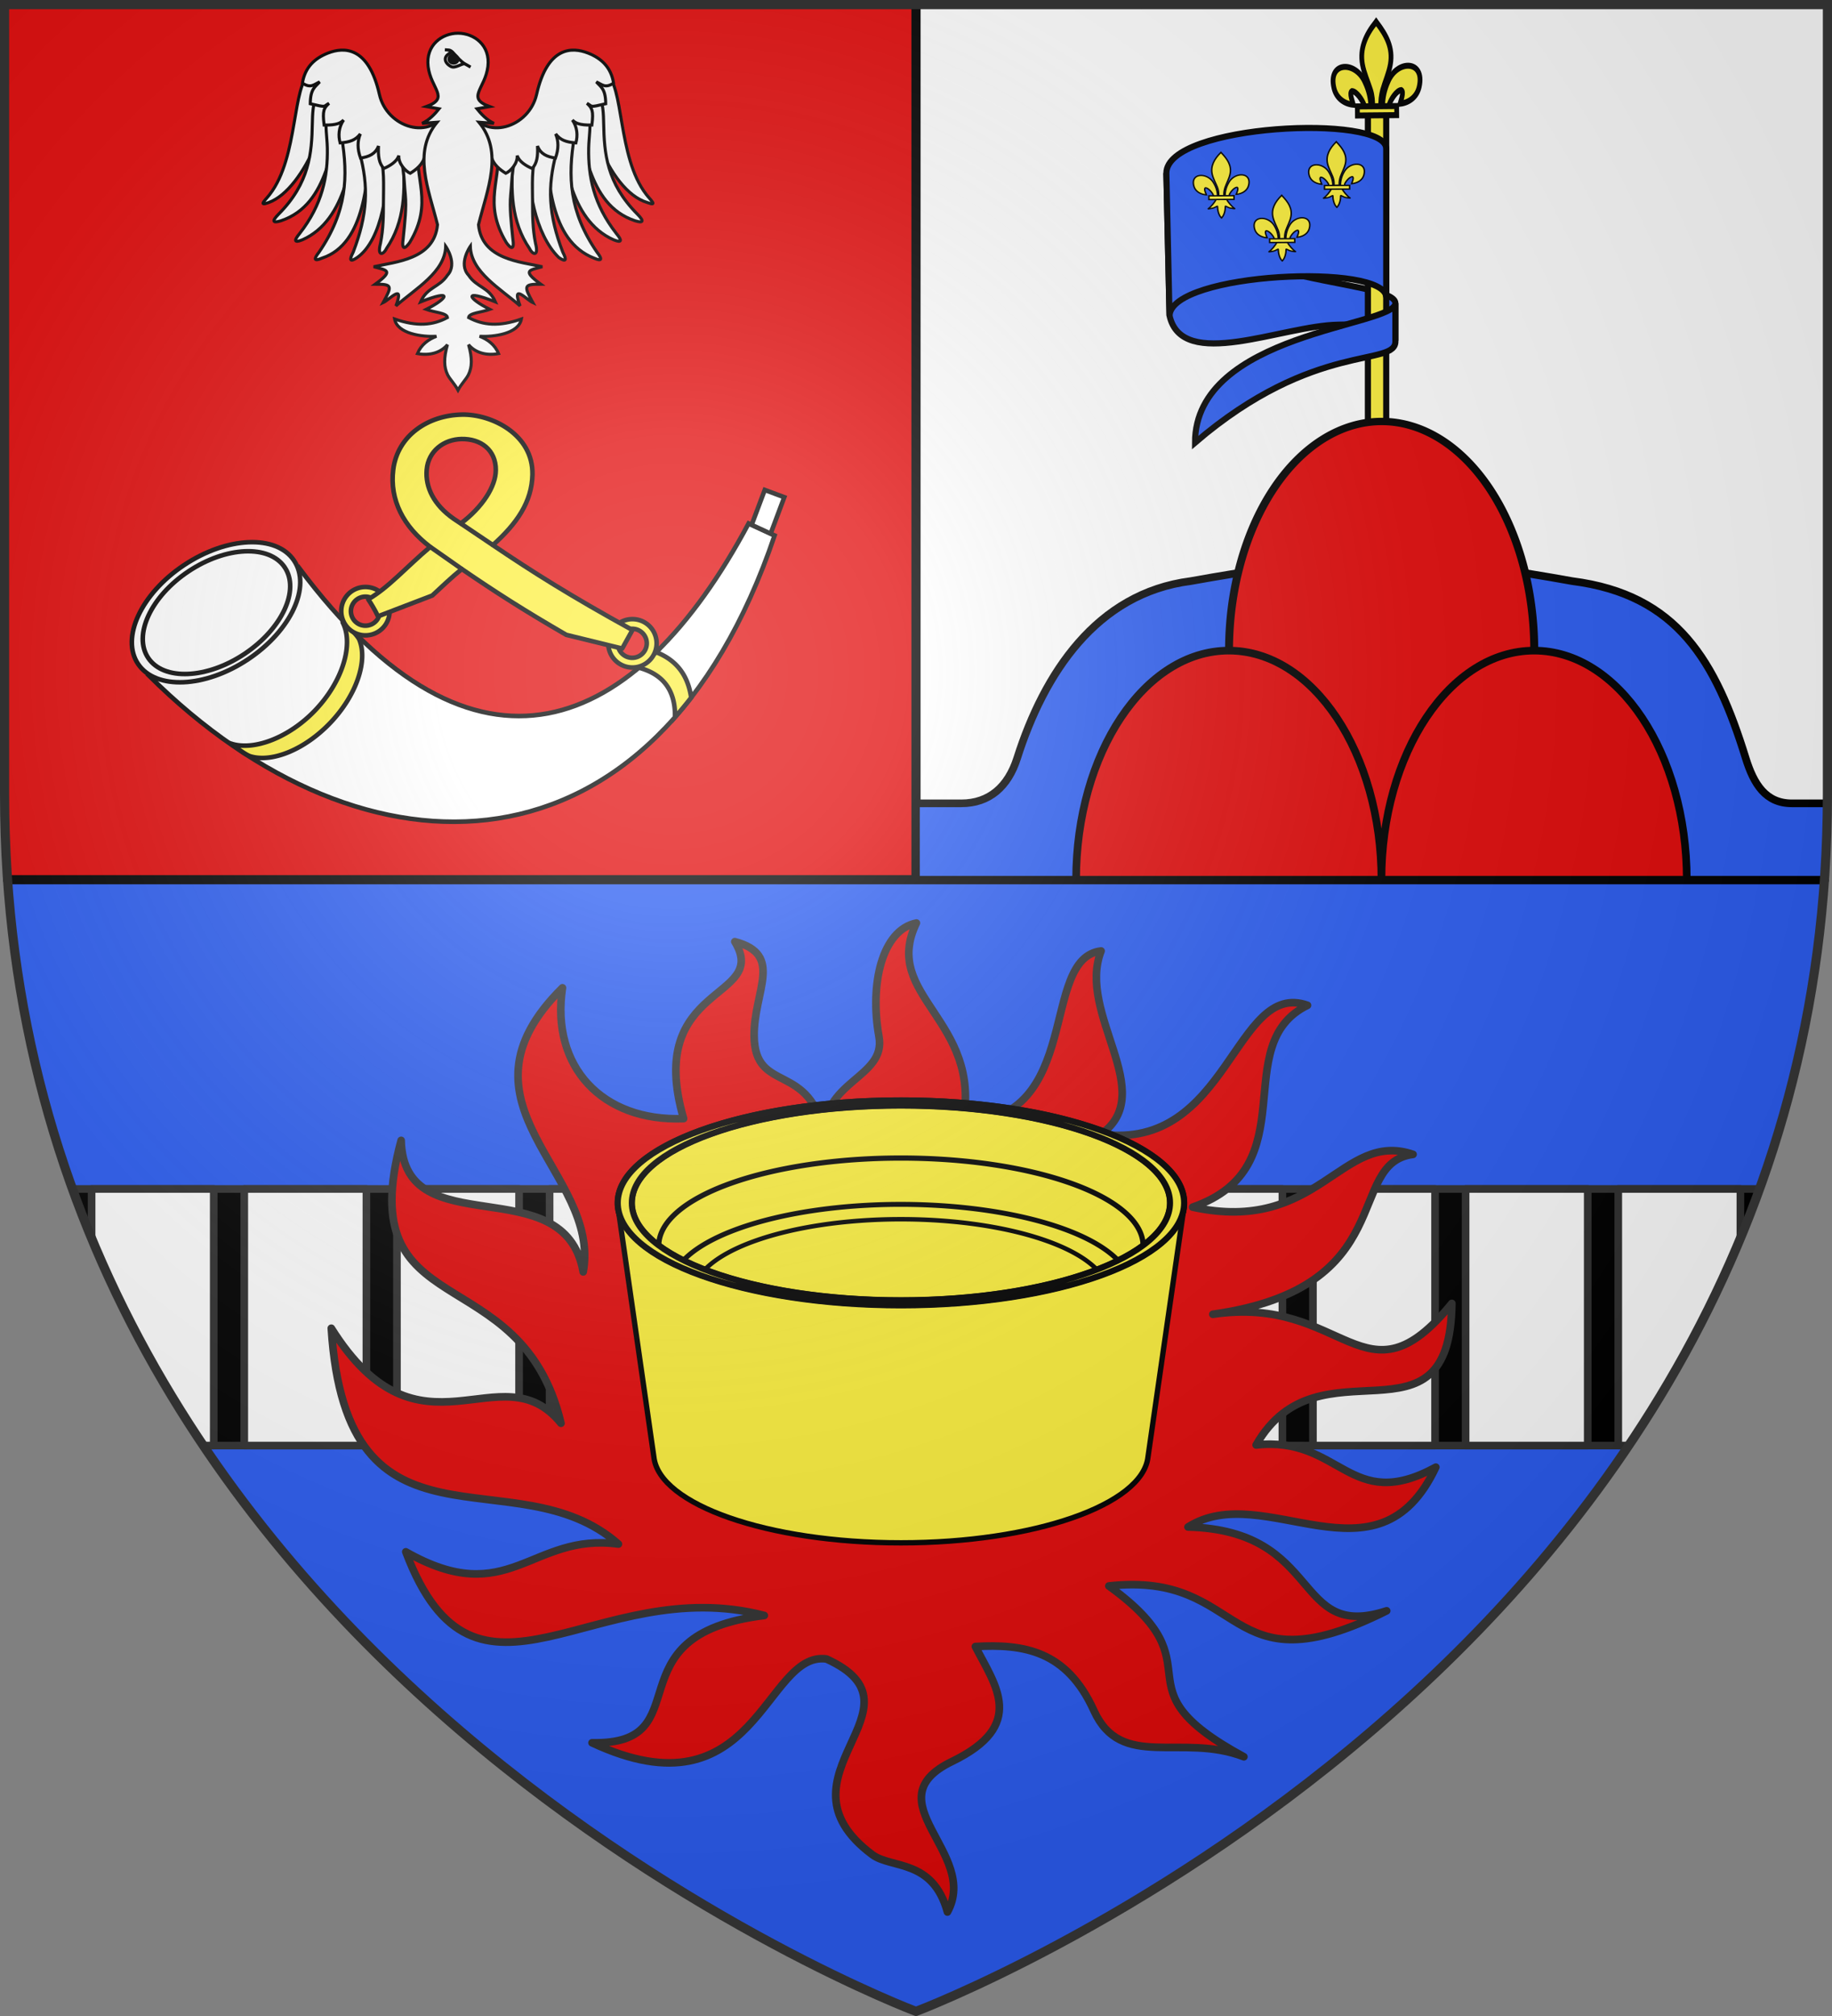
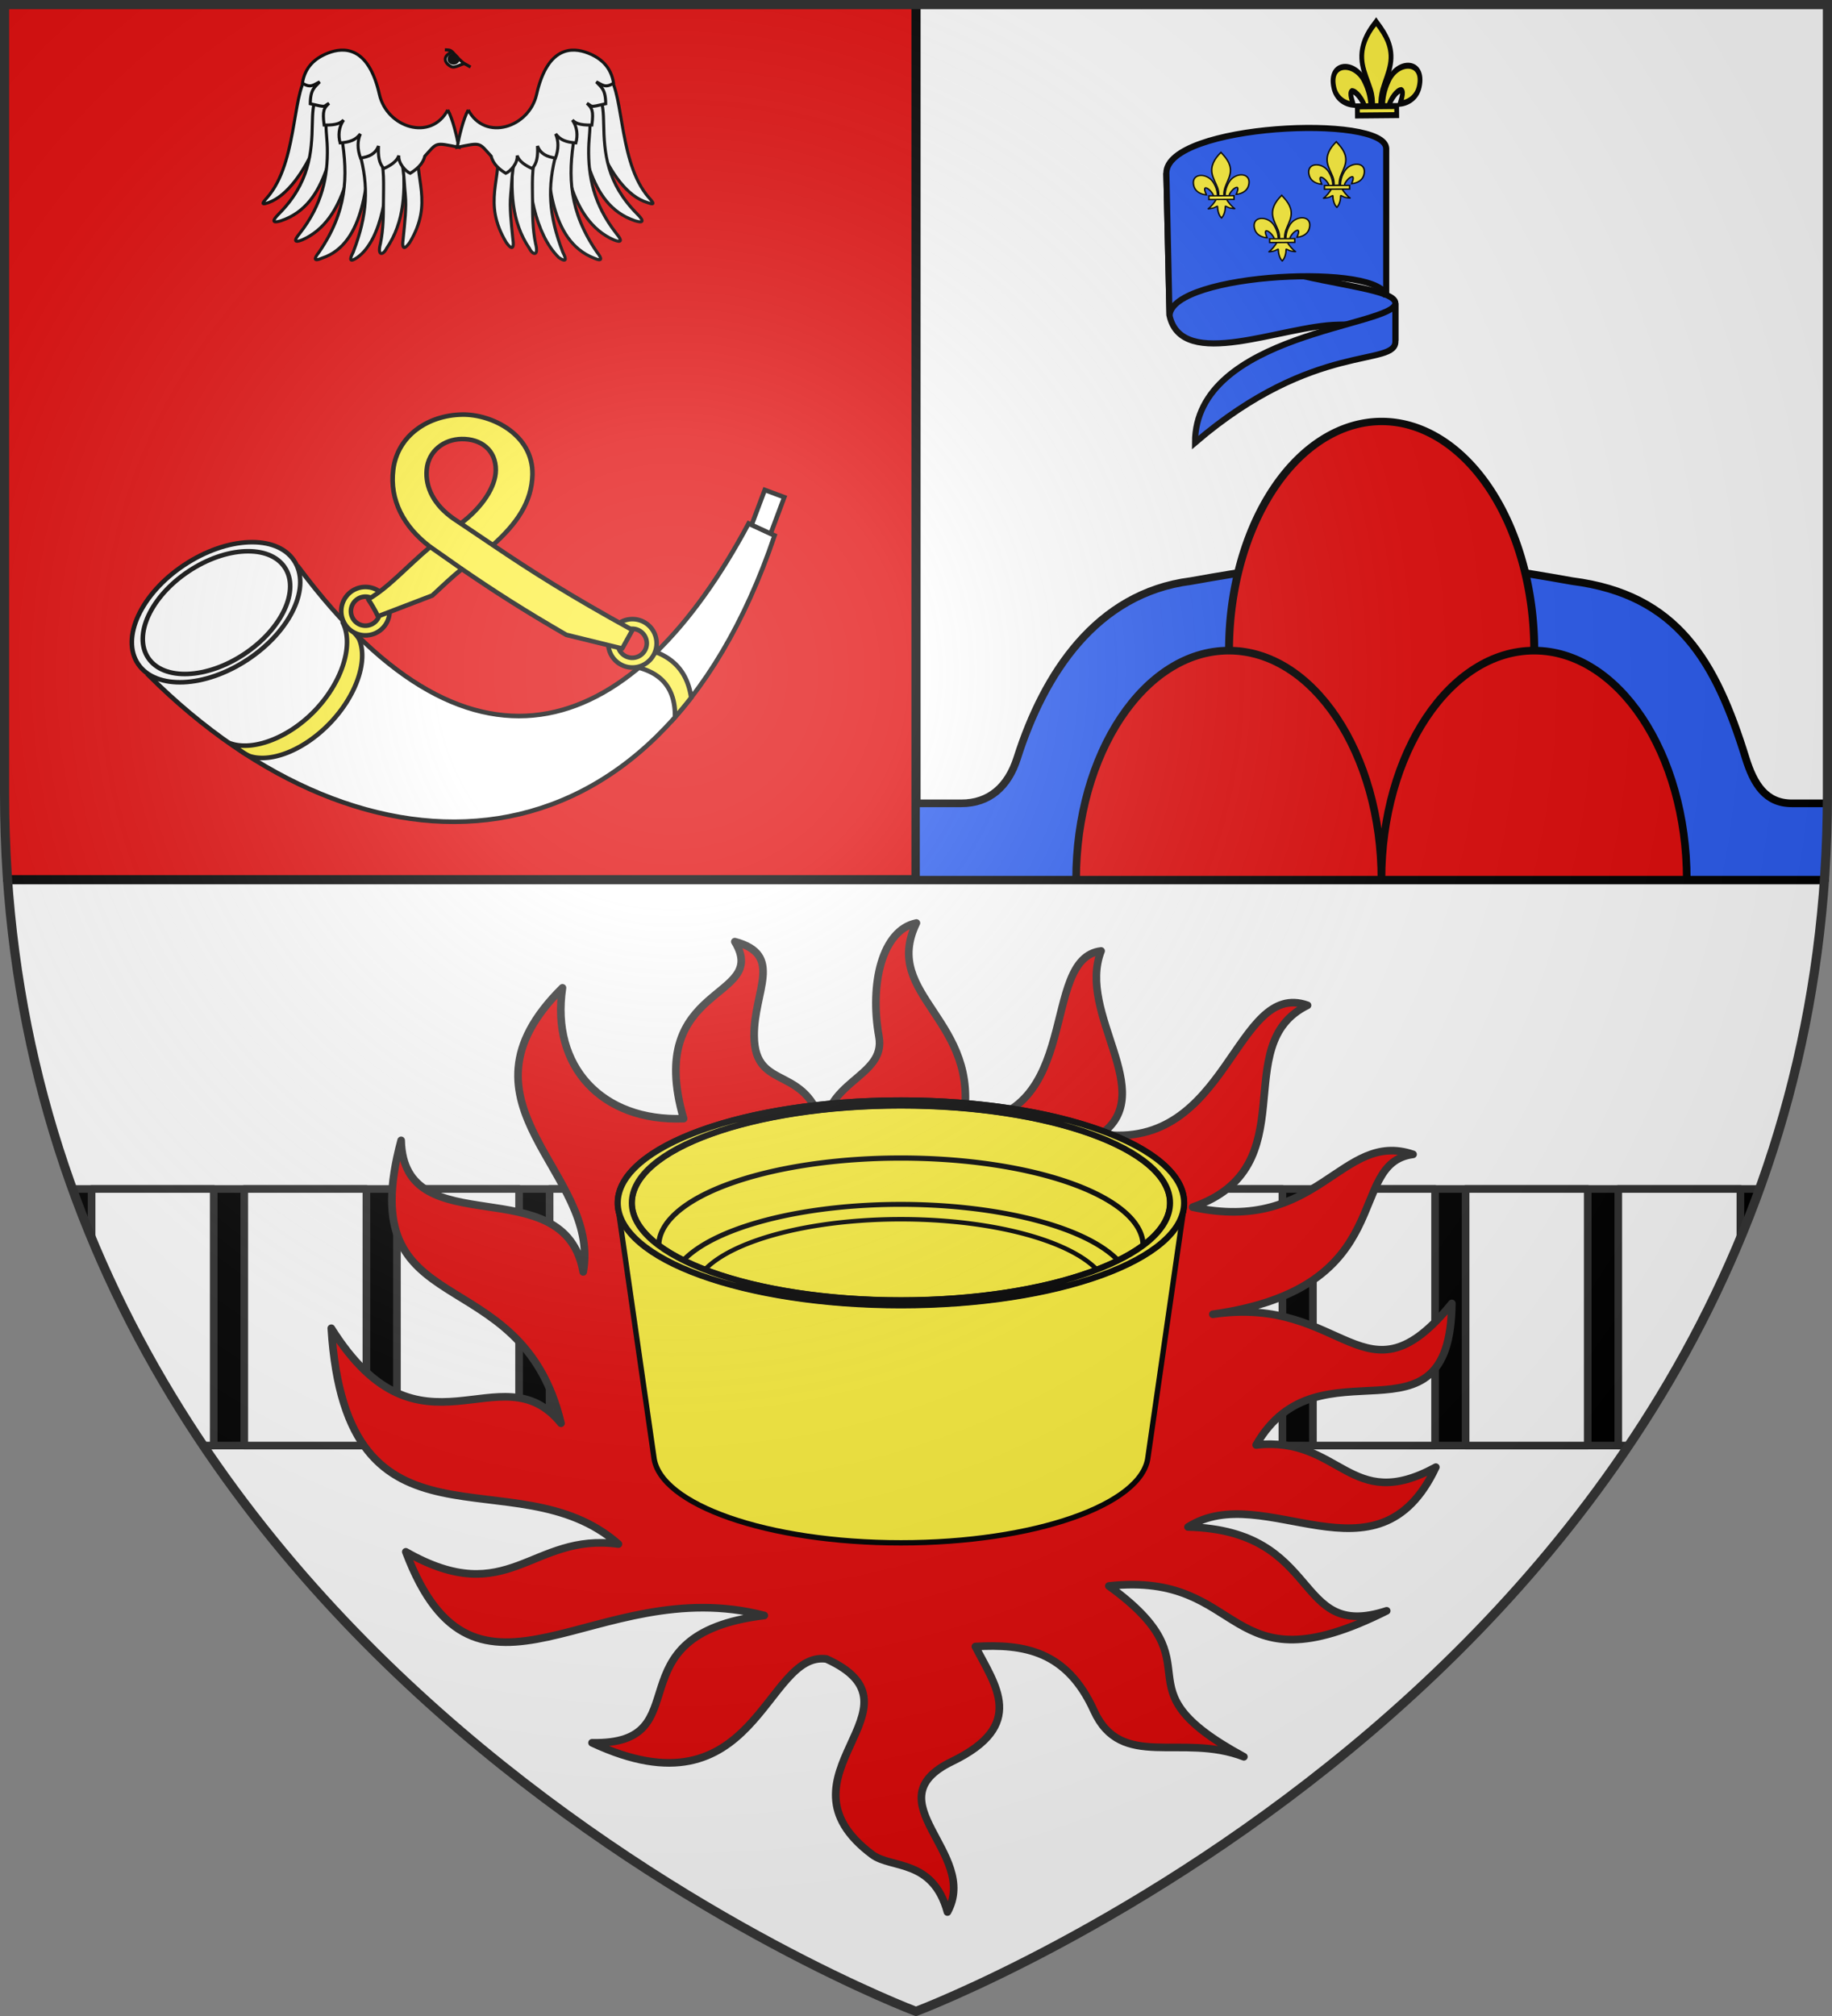
<svg xmlns="http://www.w3.org/2000/svg" xmlns:xlink="http://www.w3.org/1999/xlink" width="600" height="660" version="1.0">
  <rect width="100%" height="100%" fill="#808080" stroke="none" />
  <defs>
    <radialGradient id="b" cx="-80" cy="-80" r="405" gradientUnits="userSpaceOnUse">
      <stop offset="0" style="stop-color:#fff;stop-opacity:.31" />
      <stop offset=".19" style="stop-color:#fff;stop-opacity:.25" />
      <stop offset=".6" style="stop-color:#6b6b6b;stop-opacity:.125" />
      <stop offset="1" style="stop-color:#000;stop-opacity:.125" />
    </radialGradient>
    <path id="a" d="M-298.5-298.5h597V-40C298.5 246.31 0 358.5 0 358.5S-298.5 246.31-298.5-40z" />
  </defs>
  <g transform="translate(300 300)">
    <use xlink:href="#a" width="600" height="660" style="fill:#fff" />
    <path d="M-298.5-298.5V-40c0 9.525.33 18.858.969 28H0v-286.5z" style="opacity:1;fill:#e20909;fill-opacity:1;fill-rule:nonzero;stroke:none;stroke-width:1;stroke-linecap:butt;stroke-linejoin:round;stroke-miterlimit:4;stroke-dasharray:none;stroke-opacity:1" />
-     <path d="M-297.531-12C-278.97 253.65 0 358.5 0 358.5S278.969 253.65 297.531-12z" style="fill:#2b5df2" />
    <path d="M23.719 389.25c11.179 30.918 25.988 58.858 42.906 84h466.75c16.918-25.142 31.727-53.082 42.906-84z" style="opacity:1;fill:#000;fill-opacity:1;fill-rule:nonzero;stroke:#313131;stroke-width:2.5;stroke-linecap:butt;stroke-linejoin:round;stroke-miterlimit:4;stroke-dasharray:none;stroke-opacity:1" transform="translate(-300 -300)" />
    <path d="M-20 89.25h40v84h-40zM30 89.25h40v84H30zM80 89.25h40v84H80zM130 89.25h40v84h-40zM180 89.25h40v84h-40z" style="fill:#fff;fill-opacity:1;fill-rule:nonzero;stroke:#313131;stroke-width:2.5;stroke-linecap:round;stroke-linejoin:round;stroke-miterlimit:4;stroke-dashoffset:0;stroke-opacity:1" />
    <path d="M30 389.25v16.125c10.21 24.586 22.702 47.183 36.625 67.875H70v-84zm500 0v84h3.375c13.923-20.692 26.415-43.289 36.625-67.875V389.25z" style="fill:#fff;fill-opacity:1;fill-rule:nonzero;stroke:#313131;stroke-width:2.5;stroke-linecap:round;stroke-linejoin:round;stroke-miterlimit:4;stroke-dashoffset:0;stroke-opacity:1" transform="translate(-300 -300)" />
    <path d="M-70 89.25h40v84h-40zM-120 89.25h40v84h-40zM-170 89.25h40v84h-40zM-220 89.25h40v84h-40z" style="fill:#fff;fill-opacity:1;fill-rule:nonzero;stroke:#313131;stroke-width:2.5;stroke-linecap:round;stroke-linejoin:round;stroke-miterlimit:4;stroke-dashoffset:0;stroke-opacity:1" />
    <path d="M10.298 325.962c10.64-19.274-25.029-36.458 1.525-49.304 24.516-11.861 14.165-24.854 7.624-37.614 15.862-.9 29.9 1.33 38.815 20.977 8.957 19.74 28.637 7.21 49.12 15.112-43.563-23.617-6.938-28.972-44.222-55.912 45.586-5.025 37.12 35.136 90.985 8.132-30.966 10.121-20.544-26.293-65.062-27.447 25.03-15.87 62.017 21.277 81.167-19.582-28.324 15.456-31.075-10.292-58.843-7.268 20.53-35.97 63.55 3.705 64.086-46.344-28.78 35.284-34.826-2.92-78.277 3.558 61.73-8.66 43.136-49.416 65.57-52.354-23.617-7.987-30.712 26.354-72.178 17.282 37.905-13.184 11.157-53.094 37.614-66.078-23.865-8.46-25.83 47.845-67.603 42.188 19.005-13.658-8.066-39.34 0-59.979-20.364 2.396-5.547 55.08-45.238 56.321C21.724 33.79-11.515 26.186.132 2.18c-11.294 2.291-15.357 20.085-12.26 37.197 2.46 13.598-19.309 14.466-17.73 32.947-4.511-25.32-23.017-13.772-23.154-33.285-.104-14.642 9.827-26.492-6.326-30.76 11.7 19.316-29.717 13.33-16.774 57.946-26.699 1.032-43.537-17.017-39.674-42.83-38.707 38.24 12.691 60.216 6.789 93-6.09-34.488-58.762-8.27-59.624-43.054-16.524 61.212 39.311 37.685 52.354 92.609-19.792-24.327-46.02 15.432-75.227-31.106 4.973 79.08 60.184 40.792 94.034 70.653-28.651-3.864-35.848 21.775-69.636 2.541 22.998 60.969 61.898 6.392 117.415 20.84-51.169 6.244-20.063 42.412-56.42 41.68 53.814 25.155 56.53-30.155 76.752-27.447 35.12 15.977-19.421 38.297 15.01 64.054 6.26 4.683 19.85 1.316 24.637 18.797z" style="opacity:1;fill:#e20909;fill-opacity:1;fill-rule:nonzero;stroke:#313131;stroke-width:2.5;stroke-linecap:butt;stroke-linejoin:round;stroke-miterlimit:4;stroke-dasharray:none;stroke-dashoffset:0;stroke-opacity:1" />
    <path d="M383.252 1113.397a92.763 33.547 0 1 1-185.526 0 92.763 33.547 0 1 1 185.526 0z" style="opacity:1;fill:#fcef3c;fill-opacity:1;fill-rule:nonzero;stroke:#000;stroke-width:2;stroke-linecap:butt;stroke-linejoin:round;stroke-miterlimit:4;stroke-dasharray:none;stroke-dashoffset:0;stroke-opacity:1" transform="translate(-295.425 -1019.591)" />
    <path d="M383.252 1113.397a92.763 33.547 0 1 1-185.526 0 92.763 33.547 0 1 1 185.526 0z" style="opacity:1;fill:none;fill-opacity:1;fill-rule:nonzero;stroke:#000;stroke-width:2;stroke-linecap:butt;stroke-linejoin:round;stroke-miterlimit:4;stroke-dasharray:none;stroke-dashoffset:0;stroke-opacity:1" transform="matrix(.95 0 0 .95 -280.9 -963.921)" />
    <path d="M383.252 1113.397a92.763 33.547 0 1 1-185.526 0 92.763 33.547 0 1 1 185.526 0z" style="opacity:1;fill:none;fill-opacity:1;fill-rule:nonzero;stroke:#000;stroke-width:2;stroke-linecap:butt;stroke-linejoin:round;stroke-miterlimit:4;stroke-dasharray:none;stroke-dashoffset:0;stroke-opacity:1" transform="translate(-253.304 -844.149)scale(.855)" />
    <path d="M383.252 1113.397a92.763 33.547 0 1 1-185.526 0 92.763 33.547 0 1 1 185.526 0z" style="opacity:1;fill:none;fill-opacity:1;fill-rule:nonzero;stroke:#000;stroke-width:2;stroke-linecap:butt;stroke-linejoin:round;stroke-miterlimit:4;stroke-dasharray:none;stroke-dashoffset:0;stroke-opacity:1" transform="translate(-240.886 -782.551)scale(.812)" />
    <path d="M383.252 1113.397a92.763 33.547 0 1 1-185.526 0 92.763 33.547 0 1 1 185.526 0z" style="opacity:1;fill:none;fill-opacity:1;fill-rule:nonzero;stroke:#000;stroke-width:2;stroke-linecap:butt;stroke-linejoin:round;stroke-miterlimit:4;stroke-dasharray:none;stroke-dashoffset:0;stroke-opacity:1" transform="matrix(.733 0 0 .733 -217.881 -692.376)" />
    <path d="M-612.312 809.75c-2.79 17.614-43.226 31.594-92.625 31.594-48.806 0-88.854-13.655-92.5-30.969l11.593 80.656c1.777 15.596 37.347 28.063 80.907 28.063s79.129-12.467 80.906-28.063z" style="opacity:1;fill:#fcef3c;fill-opacity:1;fill-rule:nonzero;stroke:#000;stroke-width:1.746;stroke-linecap:butt;stroke-linejoin:round;stroke-miterlimit:4;stroke-dasharray:none;stroke-dashoffset:0;stroke-opacity:1" transform="translate(700 -714)" />
    <path d="M-704.937 774.25c-51.206 0-92.75 15.044-92.75 33.563 0 18.518 41.544 33.53 92.75 33.53 51.205 0 92.75-15.012 92.75-33.53s-41.545-33.563-92.75-33.563zm0 1.688c48.645 0 88.125 14.282 88.125 31.875 0 17.592-39.48 31.875-88.125 31.875s-88.125-14.283-88.125-31.875c0-17.593 39.48-31.875 88.125-31.875z" style="opacity:1;fill:#fcef3c;fill-opacity:1;fill-rule:nonzero;stroke:#000;stroke-width:2;stroke-linecap:butt;stroke-linejoin:round;stroke-miterlimit:4;stroke-dasharray:none;stroke-dashoffset:0;stroke-opacity:1" transform="translate(700 -714)" />
  </g>
  <path d="M300 288V1.5M2.469 288H597.53" style="opacity:1;fill:none;fill-opacity:1;fill-rule:nonzero;stroke:#000;stroke-width:3;stroke-linecap:round;stroke-linejoin:round;stroke-miterlimit:4;stroke-dasharray:none;stroke-dashoffset:0;stroke-opacity:1" />
  <path d="M258.138 311.507c-6.114 3.638-3.768 27.31-13.276 39.632-1.318 1.788-4.062 4.067-.377 2.704 12.146-4.454 22.032-31.283 20.679-44.405-1.053 0-2.983-.071-4.045.002-1.76.69-1.221 1.378-2.98 2.067z" style="fill:#fff;fill-opacity:1;fill-rule:evenodd;stroke:#000;stroke-width:1;stroke-linecap:butt;stroke-linejoin:miter;stroke-miterlimit:4;stroke-dasharray:none;stroke-opacity:1" transform="translate(-156.484 -287.534)" />
  <path d="M260.411 318.415c-1.47 2.546-1.576 6.603-1.632 9.583-.18 9.61-.922 19.47-11.03 29.627-2.35 2.378-1.956 3.022.76 2.188 16.212-5.456 15.988-25.857 21.166-37.27-.39-2.436-.165-4.803-1.744-6.343-1.046.115-2.09.109-3.139.298-1.674.877-2.707 1.04-4.38 1.917z" style="fill:#fff;fill-opacity:1;fill-rule:evenodd;stroke:#000;stroke-width:1;stroke-linecap:butt;stroke-linejoin:miter;stroke-miterlimit:4;stroke-dasharray:none;stroke-opacity:1" transform="translate(-156.484 -287.534)" />
  <path d="M263.506 324.384c-.631 4.431.105 7.913.18 11.558.188 9.298-1.586 18.483-9.07 28.046-2.074 2.494-1.641 3.084.916 2.052 14.768-6.569 16.21-27.267 18.159-38.725-.58-2.324-1.606-4.54-3.26-5.899-1.002.198-2.012.28-3.01.549-1.546.987-2.369 1.432-3.915 2.419z" style="fill:#fff;fill-opacity:1;fill-rule:evenodd;stroke:#000;stroke-width:1;stroke-linecap:butt;stroke-linejoin:miter;stroke-miterlimit:4;stroke-dasharray:none;stroke-opacity:1" transform="translate(-156.484 -287.534)" />
  <path d="M268.367 332.312c2.196 13.094 1.73 24.49-7.39 37.764-1.956 2.48-1.52 3.043.942 1.974 14.574-4.774 14.612-26.488 16.22-37.688-.623-2.246-.775-4.377-2.419-5.658-.97.219-1.951.323-2.915.61z" style="fill:#fff;fill-opacity:1;fill-rule:evenodd;stroke:#000;stroke-width:1;stroke-linecap:butt;stroke-linejoin:miter;stroke-miterlimit:4;stroke-dasharray:none;stroke-opacity:1" transform="translate(-156.484 -287.534)" />
  <path d="M274.264 337.56c3.003 11.113 2.628 20.213-2.106 32.531-1.461 2.8-.928 3.273 1.293 1.765 8.283-5.777 10.623-23.694 9.522-34.48-.794-3.026-1.865-3.524-4.686-4.731-.913.395-1.857.68-2.751 1.14-1.098 1.594-1.783 1.306-1.272 3.774z" style="fill:#fff;fill-opacity:1;fill-rule:evenodd;stroke:#000;stroke-width:1;stroke-linecap:butt;stroke-linejoin:miter;stroke-miterlimit:4;stroke-dasharray:none;stroke-opacity:1" transform="translate(-156.484 -287.534)" />
  <path d="M280.763 337.415c1.72 5.148 1.32 10.462 1.305 16.21-.011 4.261.005 8.76-.98 13.607-1.163 4.467 1.016 3.705 1.957 1.688 6.022-8.788 6.292-19.143 5.27-30.2-.066-1.57.944-3.417-3.626-6.313-3.547.933-4.985 1.82-3.926 5.008z" style="fill:#fff;fill-opacity:1;fill-rule:evenodd;stroke:#000;stroke-width:1;stroke-linecap:butt;stroke-linejoin:miter;stroke-miterlimit:4;stroke-dasharray:none;stroke-opacity:1" transform="translate(-156.484 -287.534)" />
  <path d="M286.772 337.207c2.145 4.239 1.909 8.553 2.457 14.056.422 4.241-.188 9.256-.676 14.179-.703 4.562.842 3.303 2.119 1.48 7.969-13.27 1.221-20.893 2.932-31.74-.876-1.988-1.582-4.654-5.832-1.426z" style="fill:#fff;fill-opacity:1;fill-rule:evenodd;stroke:#000;stroke-width:1;stroke-linecap:butt;stroke-linejoin:miter;stroke-miterlimit:4;stroke-dasharray:none;stroke-opacity:1" transform="translate(-156.484 -287.534)" />
  <path d="M303.131 323.53c-5.5 10.408-19.93 5.775-22.388-5.087-3.592-15.87-11.696-15.53-16.814-13.544-4.39 1.703-7.581 4.686-8.396 9.846 2.75 1.817 3.743.468 5.643-.4-1.517 1.71-3.03 2.275-3.07 7.154 5.688 1.344 4.138.878 6.13-.127-1.634 1.506-2.209 2.323-1.597 7.104 4.223.075 5.462-.72 6.386-1.646-1.645 2.368-1.797 5.103-1.15 7.493 3.34-.275 5.087-.96 6.634-2.951-.975 2.303-1.038 4.86.05 7.899 2.77-.396 4.898-1.317 5.897-3.948-.196 3.446.192 5.723 1.742 7.381 2.003-.879 4.34-2.3 4.906-4.267-.218 2.633 2.218 5.162 3.73 5.83 1.951-1.185 4.17-2.948 4.773-5.6 4.143-4.539 3.165-4.533 11.16-2.906-.667-3.6-1.982-9.228-3.636-12.23zM354.83 311.507c6.114 3.638 3.769 27.31 13.276 39.632 1.319 1.788 4.062 4.067.378 2.704-13.168-3.943-22.033-31.283-20.68-44.405 1.054 0 2.983-.071 4.046.002 1.76.69 1.221 1.378 2.98 2.067z" style="fill:#fff;fill-opacity:1;fill-rule:evenodd;stroke:#000;stroke-width:1;stroke-linecap:butt;stroke-linejoin:miter;stroke-miterlimit:4;stroke-dasharray:none;stroke-opacity:1" transform="translate(-156.484 -287.534)" />
  <path d="M352.557 318.415c1.47 2.546 1.576 6.603 1.632 9.583.18 9.61.922 19.47 11.03 29.627 2.35 2.378 1.957 3.022-.76 2.188-16.212-5.456-15.988-25.857-21.165-37.27.39-2.436.165-4.803 1.743-6.343 1.047.115 2.091.109 3.14.298 1.673.877 2.707 1.04 4.38 1.917z" style="fill:#fff;fill-opacity:1;fill-rule:evenodd;stroke:#000;stroke-width:1;stroke-linecap:butt;stroke-linejoin:miter;stroke-miterlimit:4;stroke-dasharray:none;stroke-opacity:1" transform="translate(-156.484 -287.534)" />
  <path d="M349.462 324.384c.632 4.431-.105 7.913-.179 11.558-.188 9.298 1.585 18.483 9.07 28.046 2.074 2.494 1.64 3.084-.916 2.052-14.769-6.569-16.21-27.267-18.16-38.725.58-2.324 1.606-4.54 3.26-5.899 1.003.198 2.013.28 3.01.549 1.546.987 2.37 1.432 3.915 2.419z" style="fill:#fff;fill-opacity:1;fill-rule:evenodd;stroke:#000;stroke-width:1;stroke-linecap:butt;stroke-linejoin:miter;stroke-miterlimit:4;stroke-dasharray:none;stroke-opacity:1" transform="translate(-156.484 -287.534)" />
  <path d="M344.601 332.312c-2.195 13.094-1.73 24.49 7.391 37.764 1.956 2.48 1.52 3.043-.943 1.974-14.83-5.796-14.612-26.488-16.22-37.688.623-2.246.775-4.377 2.42-5.658.97.219 1.95.323 2.915.61z" style="fill:#fff;fill-opacity:1;fill-rule:evenodd;stroke:#000;stroke-width:1;stroke-linecap:butt;stroke-linejoin:miter;stroke-miterlimit:4;stroke-dasharray:none;stroke-opacity:1" transform="translate(-156.484 -287.534)" />
  <path d="M338.704 337.56c-3.002 11.113-2.627 20.213 2.106 32.531 1.462 2.8.928 3.273-1.293 1.765-7.772-7.564-10.623-23.694-9.521-34.48.794-3.026 1.864-3.524 4.685-4.731.913.395 1.858.68 2.752 1.14 1.098 1.594 1.783 1.306 1.271 3.774z" style="fill:#fff;fill-opacity:1;fill-rule:evenodd;stroke:#000;stroke-width:1;stroke-linecap:butt;stroke-linejoin:miter;stroke-miterlimit:4;stroke-dasharray:none;stroke-opacity:1" transform="translate(-156.484 -287.534)" />
  <path d="M332.206 337.415c-1.721 5.148-1.32 10.462-1.305 16.21.01 4.261-.006 8.76.98 13.607 1.163 4.467-1.017 3.705-1.957 1.688-6.023-8.788-6.293-19.143-5.27-30.2.065-1.57-.945-3.417 3.625-6.313 3.547.933 4.986 1.82 3.927 5.008z" style="fill:#fff;fill-opacity:1;fill-rule:evenodd;stroke:#000;stroke-width:1;stroke-linecap:butt;stroke-linejoin:miter;stroke-miterlimit:4;stroke-dasharray:none;stroke-opacity:1" transform="translate(-156.484 -287.534)" />
  <path d="M326.197 337.207c-2.145 4.239-1.91 8.553-2.457 14.056-.422 4.241.187 9.256.675 14.179.703 4.562-.841 3.303-2.118 1.48-7.97-13.27-1.222-20.893-2.933-31.74.877-1.988 1.582-4.654 5.832-1.426z" style="fill:#fff;fill-opacity:1;fill-rule:evenodd;stroke:#000;stroke-width:1;stroke-linecap:butt;stroke-linejoin:miter;stroke-miterlimit:4;stroke-dasharray:none;stroke-opacity:1" transform="translate(-156.484 -287.534)" />
  <path d="M309.837 323.53c5.5 10.408 19.93 5.775 22.389-5.087 3.591-15.87 11.695-15.53 16.813-13.544 4.39 1.703 7.582 4.686 8.396 9.846-2.749 1.817-3.742.468-5.643-.4 1.517 1.71 3.03 2.275 3.07 7.154-5.687 1.344-4.137.878-6.13-.127 1.635 1.506 2.21 2.323 1.597 7.104-4.223.075-5.462-.72-6.385-1.646 1.645 2.368 1.797 5.103 1.15 7.493-3.34-.275-5.088-.96-6.635-2.951.976 2.303 1.038 4.86-.05 7.899-2.77-.396-4.897-1.317-5.897-3.948.197 3.446-.191 5.723-1.742 7.381-2.002-.879-4.34-2.3-4.905-4.267.218 2.633-2.218 5.162-3.73 5.83-1.952-1.185-4.17-2.948-4.774-5.6-4.142-4.539-3.164-4.533-11.16-2.906.667-3.6 1.983-9.228 3.636-12.23z" style="fill:#fff;fill-opacity:1;fill-rule:evenodd;stroke:#000;stroke-width:1;stroke-linecap:butt;stroke-linejoin:miter;stroke-miterlimit:4;stroke-dasharray:none;stroke-opacity:1" transform="translate(-156.484 -287.534)" />
-   <path d="M306.484 298.407c5.221-.002 10.637 3.885 9.788 10.899-.893 7.375-7.218 10.255.561 13.12l-4.144.725c1.112 1.389 3.214 3.764 5.573 4.768l-4.926-.373c8.145 9.859 2.705 22.045-.138 33.557 1.074 11.426 13.774 12.12 20.89 13.759-4.187 1.162-6.795 1.124-.493 5.715-5.614-.033-5.608.55-2.573 6.05-2.03-.902-7.13-6.707-4.198 1.06-6.462-5.713-16.08-11.044-16.307-19.532 0 0-4.046 5.767-.578 9.477 2.67 4.071 6.629 3.803 8.805 8.742-10.92-4.367-8.958-1.115-1.805 2.45-2.67.98-6.838 1.136-7 2.672 4.761 2.553 9.942 3.053 17.316.466-.89 4.875-9.08 5.916-13.71 5.666 2.635 1.03 4.996 2.72 6.226 5.666-3.799.721-7.495-.156-9.832-2.919 1.257 4.367 1.17 7.374-.046 9.841-.736 1.493-2.322 2.986-3.409 5.048-1.086-2.062-2.673-3.555-3.408-5.048-1.217-2.467-1.303-5.474-.047-9.841-2.336 2.763-6.033 3.64-9.832 2.919 1.23-2.946 3.592-4.637 6.227-5.666-4.63.25-12.821-.79-13.71-5.666 7.373 2.587 12.555 2.087 17.315-.466-.162-1.536-4.33-1.692-7-2.672 7.154-3.565 9.115-6.817-1.804-2.45 2.176-4.939 6.135-4.67 8.804-8.742 3.469-3.71-.577-9.477-.577-9.477-.227 8.488-9.846 13.82-16.308 19.532 2.933-7.767-2.168-1.962-4.198-1.06 3.036-5.5 3.041-6.083-2.572-6.05 6.301-4.591 3.693-4.553-.494-5.715 7.116-1.639 19.816-2.333 20.89-13.759-2.843-11.512-8.283-23.698-.137-33.557l-4.927.373c2.36-1.004 4.462-3.38 5.573-4.768l-4.144-.726c7.78-2.864 1.455-5.744.562-13.12-.85-7.013 4.566-10.9 9.787-10.898z" style="fill:#fff;fill-opacity:1;fill-rule:evenodd;stroke:#000;stroke-width:1;stroke-linecap:butt;stroke-linejoin:miter;stroke-miterlimit:4;stroke-dasharray:none;stroke-opacity:1" transform="translate(-156.484 -287.534)" />
  <path d="M302.206 303.826c1.096.118 1.556-.12 2.486.744 1.68 1.84 2.818 3.158 4.003 3.838.748.429 1.322.741 1.903 1.085-.243-.132-1.38-.818-1.929-1.074-.952-.132-3.118 1.602-4.471.896-2.18-1.138-2.968-3.477.43-4.715-.04-.29-1.03-.748-2.422-.774z" style="fill:#fff;fill-opacity:1;fill-rule:evenodd;stroke:#000;stroke-width:1;stroke-linecap:butt;stroke-linejoin:miter;stroke-miterlimit:4;stroke-dasharray:none;stroke-opacity:1" transform="translate(-156.484 -287.534)" />
  <path d="M304.41 308.086c-.753-.3-1.087-1.08-.744-1.741.342-.66 1.345-1.152 1.984-.653.612.478 1.078 1.092.745 1.741-.332.646-1.186.941-1.933.673" style="fill:#000;fill-opacity:1;fill-rule:evenodd;stroke:#000;stroke-width:1;stroke-linecap:round;stroke-linejoin:round;stroke-miterlimit:4;stroke-dasharray:none;stroke-dashoffset:0;stroke-opacity:1" transform="translate(-156.484 -287.534)" />
  <path d="M252.738 375.338c115.943 155.13 220.9 109.178 294.643-28.81l17.024 7.858c-78.038 230.62-268.156 232.71-409.881 91.667z" style="opacity:1;fill:#fff;fill-opacity:1;fill-rule:evenodd;stroke:#000;stroke-width:3;stroke-linecap:butt;stroke-linejoin:miter;stroke-miterlimit:4;stroke-dasharray:none;stroke-opacity:1" transform="matrix(.5 0 0 .5 -28.516 -1.886)" />
  <path d="M247.5 394.981c.006 20.977-27.845 37.983-62.202 37.983s-62.209-17.006-62.203-37.983c-.006-20.976 27.845-37.983 62.203-37.983 34.357 0 62.208 17.007 62.202 37.983z" style="opacity:1;fill:#fff;fill-opacity:1;fill-rule:evenodd;stroke:#000;stroke-width:3.049;stroke-linejoin:miter;stroke-miterlimit:4;stroke-dasharray:none;stroke-opacity:1" transform="matrix(.41 -.273 .276 .406 -114.236 90.654)" />
  <path d="M247.5 394.981c.006 20.977-27.845 37.983-62.202 37.983s-62.209-17.006-62.203-37.983c-.006-20.976 27.845-37.983 62.203-37.983 34.357 0 62.208 17.007 62.202 37.983z" style="opacity:1;fill:#fff;fill-opacity:1;fill-rule:evenodd;stroke:#000;stroke-width:3.485;stroke-linejoin:miter;stroke-miterlimit:4;stroke-dasharray:none;stroke-opacity:1" transform="matrix(.359 -.239 .241 .356 -90.815 104.238)" />
  <path d="M281.53 411.378c7.272 14.115.076 38.371-17.967 57.372-16.988 17.889-39.844 26.543-54.511 22.124.756 1.046 8.813 7.197 12.109 8.158 14.367 4.192 35.791-4.667 52.37-22.126 16.923-17.82 24.548-40.271 18.888-54.258-1.157-2.859-8.887-10.341-10.89-11.27zM486.813 430.781a201 201 0 0 1-11.282 10.156c14.664 4.031 23.958 13.41 23.656 32.407 3.599-4.081 7.141-8.347 10.594-12.813-2.004-13.753-8.841-24.223-22.969-29.75z" style="opacity:1;fill:#fcef3c;fill-opacity:1;fill-rule:evenodd;stroke:#000;stroke-width:3;stroke-linecap:butt;stroke-linejoin:miter;stroke-miterlimit:4;stroke-dasharray:none;stroke-opacity:1" transform="matrix(.5 0 0 .5 -28.516 -1.886)" />
  <path d="m557.969 324.563-8.594 22.875 12.438 5.75 8.937-23.844z" style="opacity:1;fill:#fff;fill-opacity:1;fill-rule:evenodd;stroke:#000;stroke-width:3;stroke-linejoin:miter;stroke-miterlimit:4;stroke-dasharray:none;stroke-opacity:1" transform="matrix(.5 0 0 .5 -28.516 -1.886)" />
  <path d="M-180.883-96.533a7.92 7.92 0 1 1-1.38 15.78 7.92 7.92 0 0 1 1.38-15.78m-.276 3.156a4.752 4.752 0 1 0-.828 9.468 4.752 4.752 0 0 0 .828-9.468M-93.436-86.01a7.92 7.92 0 1 1-1.38 15.78 7.92 7.92 0 0 1 1.38-15.78m-.276 3.157a4.752 4.752 0 1 0-.829 9.467 4.752 4.752 0 0 0 .829-9.467" style="fill:#fcef3c;fill-opacity:1;fill-rule:nonzero;stroke:#000;stroke-width:1.5;stroke-linecap:round;stroke-linejoin:round;stroke-miterlimit:4;stroke-dasharray:none;stroke-opacity:1" transform="translate(301.256 288.73)" />
  <path d="M-149.906 547c-11.141.196-21.157 6.835-22.563 18-1.25 9.938 3.365 18.713 12.125 25.313-7.857 6.611-13.657 13.328-20.312 17.156 1.066 1.62 2.132 3.342 3.198 5.575l17.765-6.8c3.225-2.986 6.342-5.976 9.693-8.682 10.869 7.45 20.694 13.74 34.213 21.547l18.305 4.487 3.357-6.065c-20.527-11.313-32.759-19.057-45.719-27.812 7.847-7.01 12.784-14.104 12.969-23.094.268-13.027-13.233-19.798-23.031-19.625zm-.188 8c6.322-.117 11.253 3.562 11.219 10.188-.028 5.366-4.354 12.089-11.469 17.468-.832-.583-1.481-.961-2.344-1.562-6.467-4.508-9.305-10.282-8.812-16.032.528-6.154 5.599-9.954 11.406-10.062z" style="opacity:1;fill:#fcef3c;fill-opacity:1;fill-rule:nonzero;stroke:#000;stroke-width:1.5;stroke-linecap:butt;stroke-linejoin:round;stroke-miterlimit:4;stroke-dasharray:none;stroke-dashoffset:0;stroke-opacity:1" transform="translate(301.256 -411.27)" />
  <path d="m150 897.563-10.344-7.25M160.156 889.719l-10.5-7.063" style="opacity:1;fill:none;fill-opacity:1;fill-rule:nonzero;stroke:#000;stroke-width:1.5;stroke-linecap:butt;stroke-linejoin:round;stroke-miterlimit:4;stroke-dasharray:none;stroke-dashoffset:0;stroke-opacity:1" transform="translate(1.256 -711.27)" />
  <path d="M83.027-196.694c4.079 18.451 36.894 3.284 55.213 2.995 7.007-.111 18.262-1.124 18.76 5.247v-12.29c-.18-8.697-74.295-5.318-75.005-42.58z" style="fill:#2b5df2;fill-opacity:1;fill-rule:evenodd;stroke:#000;stroke-width:2;stroke-linecap:butt;stroke-linejoin:miter;marker:none;stroke-miterlimit:4;stroke-dasharray:none;stroke-dashoffset:0;stroke-opacity:1;visibility:visible;display:inline;overflow:visible" transform="translate(300 300)" />
-   <path d="M148-265.37h6v118.802h-6z" style="fill:#fcef3c;fill-opacity:1;fill-rule:nonzero;stroke:#000;stroke-width:2;stroke-linecap:butt;stroke-linejoin:round;stroke-miterlimit:4;stroke-dashoffset:0;stroke-opacity:1" transform="translate(300 300)" />
  <path d="M157-200.742v12.29c.512 8.813-26.3-.355-65.62 33.379.002-36.056 65.571-38.011 65.62-45.67zM154-251.37v48.739c.013-11.433-70.225-8.205-70.973 5.937l-1.032-46.629c.1-16.144 71.759-19.438 72.005-8.048z" style="fill:#2b5df2;fill-opacity:1;fill-rule:evenodd;stroke:#000;stroke-width:2;stroke-linecap:butt;stroke-linejoin:miter;marker:none;stroke-miterlimit:4;stroke-dasharray:none;stroke-dashoffset:0;stroke-opacity:1;visibility:visible;display:inline;overflow:visible" transform="translate(300 300)" />
  <path d="M99.111-227.984a9.15 9.15 0 0 1 1.031-4.103c1.726-3.71 7.093-3.667 5.947.863-.422 1.67-1.894 2.66-3.652 2.843.123-.44.809-1.997.243-2.296-.902.042-2.008 1.609-2.271 2.354-.038.107-.026.23-.069.335" style="fill:#fcef3c;fill-opacity:1;fill-rule:evenodd;stroke:#000;stroke-width:.441;stroke-linecap:butt;stroke-linejoin:miter;stroke-miterlimit:4;stroke-dasharray:none;stroke-opacity:1;display:inline" transform="matrix(1.1 0 0 1 292.204 292)" />
  <path d="M96.878-227.87a9.15 9.15 0 0 0-1.1-4.085c-1.787-3.681-7.152-3.549-5.931.962.45 1.662 1.938 2.629 3.698 2.782-.13-.438-.841-1.983-.28-2.292.902.027 2.034 1.576 2.31 2.316.039.107.03.23.073.335" style="fill:#fcef3c;fill-opacity:1;fill-rule:evenodd;stroke:#000;stroke-width:.441;stroke-linecap:butt;stroke-linejoin:miter;stroke-miterlimit:4;stroke-dasharray:none;stroke-opacity:1" transform="matrix(1.1 0 0 1 292.204 292)" />
  <path d="M97.774-241.992c-1.834 2.01-3.058 4.328-2.5 7.029.308 1.49 1.036 2.867 1.554 4.3.323.9.412 1.842.382 2.79l1.57-.012c-.083-.955.074-1.882.336-2.796.47-1.451 1.191-2.83 1.482-4.326.544-2.798-.805-4.893-2.608-6.978l-.11-.138z" style="fill:#fcef3c;fill-opacity:1;fill-rule:nonzero;stroke:#000;stroke-width:.441;stroke-linecap:butt;stroke-linejoin:miter;stroke-miterlimit:4;stroke-dasharray:none;stroke-opacity:1" transform="matrix(1.1 0 0 1 292.204 292)" />
  <path d="M96.436-226.76c-.32.923-1.645 2.619-2.352 3.105-.184.126.88-.08 1.357-.188.624-.142 1.432-.816 1.415-.58.007 1.078.325 2.874 1.122 3.694l.076.079.076-.08c.782-.928 1.066-2.55 1.06-3.712-.02-.236.799.425 1.426.557.478.1 1.545.288 1.36.165-.715-.475-2.067-2.149-2.403-3.066z" style="fill:#fcef3c;fill-opacity:1;fill-rule:evenodd;stroke:#000;stroke-width:.441;stroke-linecap:butt;stroke-linejoin:miter;stroke-miterlimit:4;stroke-dasharray:none;stroke-opacity:1" transform="matrix(1.1 0 0 1 292.204 292)" />
  <path d="M96.145-227.108h7.475v1.211h-7.475z" style="fill:#fcef3c;fill-opacity:1;stroke:#000;stroke-width:.441;stroke-miterlimit:4;stroke-dasharray:none;stroke-opacity:1" transform="matrix(1.1 -.008 .009 1 292.204 292)" />
  <path d="M136.888-229.462a9.15 9.15 0 0 1 1.03-4.103c1.727-3.71 7.093-3.666 5.948.864-.422 1.67-1.895 2.66-3.652 2.843.123-.44.809-1.998.242-2.296-.9.041-2.007 1.608-2.27 2.353-.038.107-.027.23-.07.336" style="fill:#fcef3c;fill-opacity:1;fill-rule:evenodd;stroke:#000;stroke-width:.441;stroke-linecap:butt;stroke-linejoin:miter;stroke-miterlimit:4;stroke-dasharray:none;stroke-opacity:1;display:inline" transform="matrix(1.1 0 0 1 288.427 290)" />
  <path d="M134.654-229.347a9.15 9.15 0 0 0-1.1-4.085c-1.787-3.682-7.152-3.55-5.931.961.45 1.662 1.938 2.63 3.698 2.783-.13-.438-.841-1.984-.28-2.292.902.026 2.034 1.575 2.31 2.316.039.106.03.23.073.334" style="fill:#fcef3c;fill-opacity:1;fill-rule:evenodd;stroke:#000;stroke-width:.441;stroke-linecap:butt;stroke-linejoin:miter;stroke-miterlimit:4;stroke-dasharray:none;stroke-opacity:1" transform="matrix(1.1 0 0 1 288.427 290)" />
  <path d="M135.55-243.47c-1.834 2.01-3.058 4.328-2.5 7.03.308 1.49 1.036 2.866 1.554 4.3.323.9.411 1.841.382 2.79l1.57-.013c-.083-.955.074-1.882.336-2.796.47-1.45 1.191-2.83 1.482-4.326.544-2.797-.805-4.893-2.608-6.978l-.11-.138z" style="fill:#fcef3c;fill-opacity:1;fill-rule:nonzero;stroke:#000;stroke-width:.441;stroke-linecap:butt;stroke-linejoin:miter;stroke-miterlimit:4;stroke-dasharray:none;stroke-opacity:1" transform="matrix(1.1 0 0 1 288.427 290)" />
  <path d="M134.212-228.238c-.32.923-1.645 2.62-2.352 3.105-.184.126.88-.079 1.357-.187.624-.143 1.432-.816 1.415-.58.007 1.077.325 2.873 1.122 3.693l.076.079.076-.08c.782-.928 1.066-2.55 1.06-3.712-.02-.235.799.425 1.426.557.478.1 1.545.288 1.36.165-.715-.474-2.067-2.148-2.403-3.066z" style="fill:#fcef3c;fill-opacity:1;fill-rule:evenodd;stroke:#000;stroke-width:.441;stroke-linecap:butt;stroke-linejoin:miter;stroke-miterlimit:4;stroke-dasharray:none;stroke-opacity:1" transform="matrix(1.1 0 0 1 288.427 290)" />
  <path d="M133.931-228.273h7.475v1.211h-7.475z" style="fill:#fcef3c;fill-opacity:1;stroke:#000;stroke-width:.441;stroke-miterlimit:4;stroke-dasharray:none;stroke-opacity:1" transform="scale(1.1 1)rotate(-.474 35199.077 -31562.006)" />
  <path d="M119.007-211.925a9.15 9.15 0 0 1 1.031-4.103c1.726-3.71 7.093-3.666 5.948.864-.423 1.67-1.895 2.66-3.653 2.843.124-.44.81-1.997.243-2.296-.901.041-2.008 1.608-2.27 2.354-.039.106-.027.23-.07.335" style="fill:#fcef3c;fill-opacity:1;fill-rule:evenodd;stroke:#000;stroke-width:.441;stroke-linecap:butt;stroke-linejoin:miter;stroke-miterlimit:4;stroke-dasharray:none;stroke-opacity:1;display:inline" transform="matrix(1.1 0 0 1 290.215 290)" />
  <path d="M116.774-211.81a9.15 9.15 0 0 0-1.1-4.085c-1.787-3.682-7.152-3.549-5.931.962.45 1.662 1.938 2.628 3.698 2.782-.13-.438-.841-1.984-.28-2.292.902.027 2.034 1.575 2.31 2.316.039.106.03.23.073.334" style="fill:#fcef3c;fill-opacity:1;fill-rule:evenodd;stroke:#000;stroke-width:.441;stroke-linecap:butt;stroke-linejoin:miter;stroke-miterlimit:4;stroke-dasharray:none;stroke-opacity:1" transform="matrix(1.1 0 0 1 290.215 290)" />
  <path d="M117.67-225.932c-1.834 2.01-3.058 4.327-2.5 7.028.308 1.49 1.036 2.867 1.554 4.301.323.9.411 1.842.382 2.79l1.57-.013c-.083-.954.074-1.882.336-2.796.47-1.45 1.191-2.83 1.482-4.326.544-2.797-.805-4.892-2.608-6.977l-.11-.139z" style="fill:#fcef3c;fill-opacity:1;fill-rule:nonzero;stroke:#000;stroke-width:.441;stroke-linecap:butt;stroke-linejoin:miter;stroke-miterlimit:4;stroke-dasharray:none;stroke-opacity:1" transform="matrix(1.1 0 0 1 290.215 290)" />
  <path d="M116.332-210.7c-.32.922-1.645 2.618-2.352 3.105-.184.126.88-.08 1.357-.188.624-.142 1.432-.816 1.415-.58.007 1.077.325 2.873 1.122 3.693l.076.08.076-.081c.782-.928 1.066-2.55 1.06-3.712-.02-.235.799.425 1.426.557.478.1 1.545.288 1.36.165-.715-.474-2.067-2.148-2.403-3.065z" style="fill:#fcef3c;fill-opacity:1;fill-rule:evenodd;stroke:#000;stroke-width:.441;stroke-linecap:butt;stroke-linejoin:miter;stroke-miterlimit:4;stroke-dasharray:none;stroke-opacity:1" transform="matrix(1.1 0 0 1 290.215 290)" />
  <path d="M115.907-210.884h7.475v1.211h-7.475z" style="fill:#fcef3c;fill-opacity:1;stroke:#000;stroke-width:.441;stroke-miterlimit:4;stroke-dasharray:none;stroke-opacity:1" transform="matrix(1.1 -.008 .009 1 290.215 290)" />
  <path d="M176.472-263.406c.024-1.457.408-2.814 1.134-4.102 1.9-3.71 7.802-3.667 6.542.863-.464 1.67-2.084 2.66-4.017 2.843.136-.44.89-1.997.267-2.296-.992.042-2.209 1.609-2.498 2.354-.042.107-.029.23-.076.335" style="fill:#fcef3c;fill-opacity:1;fill-rule:evenodd;stroke:#000;stroke-width:1;stroke-linecap:butt;stroke-linejoin:miter;stroke-miterlimit:4;stroke-dasharray:none;stroke-opacity:1;display:inline" transform="matrix(1.562 0 0 1.953 177.167 549.17)" />
  <path d="M174.015-263.29c-.05-1.457-.459-2.808-1.209-4.086-1.966-3.681-7.868-3.549-6.525.962.494 1.662 2.132 2.629 4.068 2.782-.143-.438-.926-1.984-.308-2.292.992.027 2.237 1.575 2.54 2.316.044.106.033.23.082.334" style="fill:#fcef3c;fill-opacity:1;fill-rule:evenodd;stroke:#000;stroke-width:1;stroke-linecap:butt;stroke-linejoin:miter;stroke-miterlimit:4;stroke-dasharray:none;stroke-opacity:1" transform="matrix(1.562 0 0 1.953 177.167 549.17)" />
  <path d="M175.001-277.413c-2.018 2.01-3.364 4.327-2.75 7.029.34 1.49 1.14 2.867 1.709 4.3.355.9.453 1.842.42 2.79l1.728-.013c-.092-.954.081-1.881.37-2.796.516-1.45 1.31-2.829 1.63-4.325.598-2.798-.886-4.893-2.87-6.978l-.12-.138z" style="fill:#fcef3c;fill-opacity:1;fill-rule:nonzero;stroke:#000;stroke-width:1;stroke-linecap:butt;stroke-linejoin:miter;stroke-miterlimit:4;stroke-dasharray:none;stroke-opacity:1" transform="matrix(1.562 0 0 1.953 177.167 549.17)" />
  <path d="M173.527-262.022h8.24v1.526h-8.24z" style="fill:#fcef3c;fill-opacity:1;stroke:#000;stroke-width:1;stroke-miterlimit:4;stroke-dasharray:none;stroke-opacity:1" transform="matrix(1.562 -.015 .014 1.953 177.167 549.17)" />
  <path d="M389.938 190.25c-30.898 3.955-48.025 30.349-56.796 57.94-2.973 9.353-9.125 14.81-18.314 14.81H300v25h297.531c.572-8.176.876-16.518.938-25h-11.625c-8.57 0-12.468-6.273-15.111-14.81-9.809-31.673-22.281-53.522-56.795-57.94 0 0-43.598-8-62.5-8s-62.5 8-62.5 8" style="opacity:1;fill:#2b5df2;fill-opacity:1;fill-rule:nonzero;stroke:#000;stroke-width:2.5;stroke-linecap:round;stroke-linejoin:round;stroke-miterlimit:4;stroke-dasharray:none;stroke-dashoffset:0;stroke-opacity:1" />
  <path d="M-188.465 210.66a49.1 79.354 0 1 1-98.2 0 49.1 79.354 0 1 1 98.2 0" style="opacity:1;fill:#e20909;fill-opacity:1;fill-rule:nonzero;stroke:#000;stroke-width:2.548;stroke-linecap:round;stroke-linejoin:round;stroke-miterlimit:4;stroke-dasharray:none;stroke-dashoffset:0;stroke-opacity:1" transform="matrix(1.018 0 0 .945 694.343 13.897)" />
  <path d="M102.438-87c-27.6 0-50 33.6-50 75h100c0-41.4-22.4-75-50-75M202.438-87c-27.6 0-50 33.6-50 75h100c0-41.4-22.4-75-50-75" style="opacity:1;fill:#e20909;fill-opacity:1;fill-rule:nonzero;stroke:#000;stroke-width:2.5;stroke-linecap:round;stroke-linejoin:round;stroke-miterlimit:4;stroke-dasharray:none;stroke-dashoffset:0;stroke-opacity:1" transform="translate(300 300)" />
  <use xlink:href="#a" width="600" height="660" style="fill:url(#b)" transform="translate(300 300)" />
  <use xlink:href="#a" width="600" height="660" style="fill:none;stroke:#313131;stroke-width:3;stroke-opacity:1" transform="translate(300 300)" />
</svg>